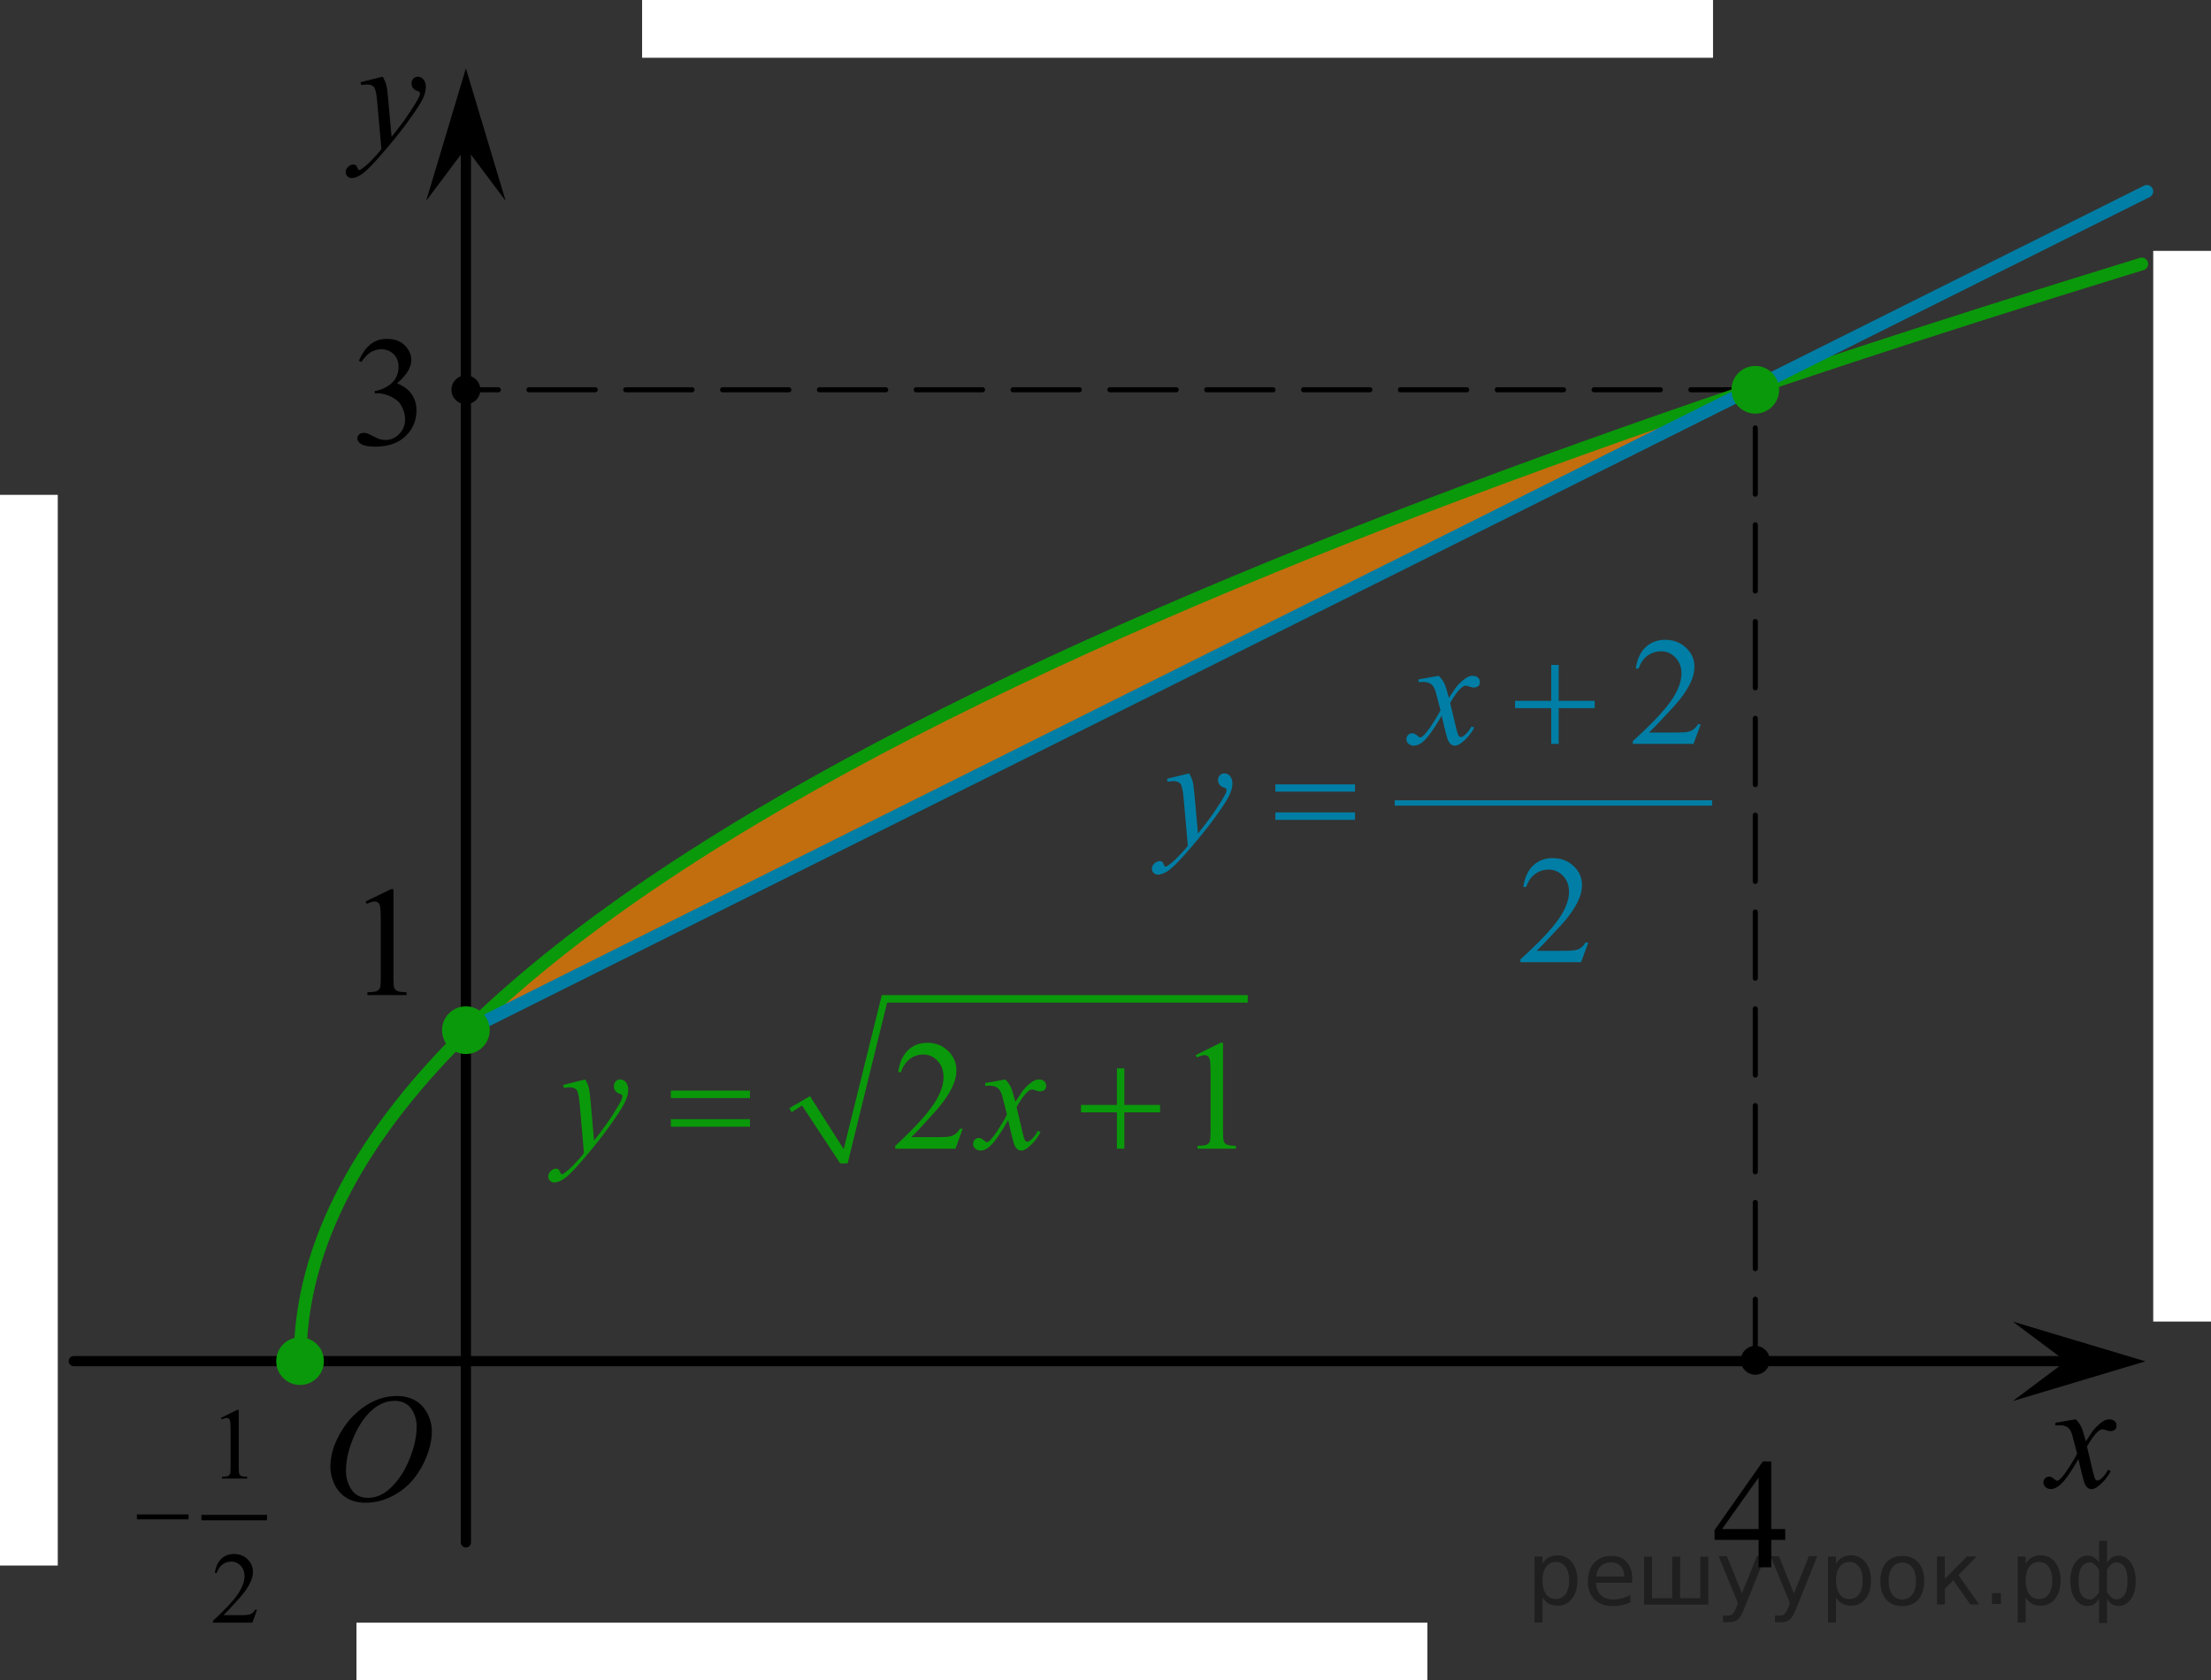
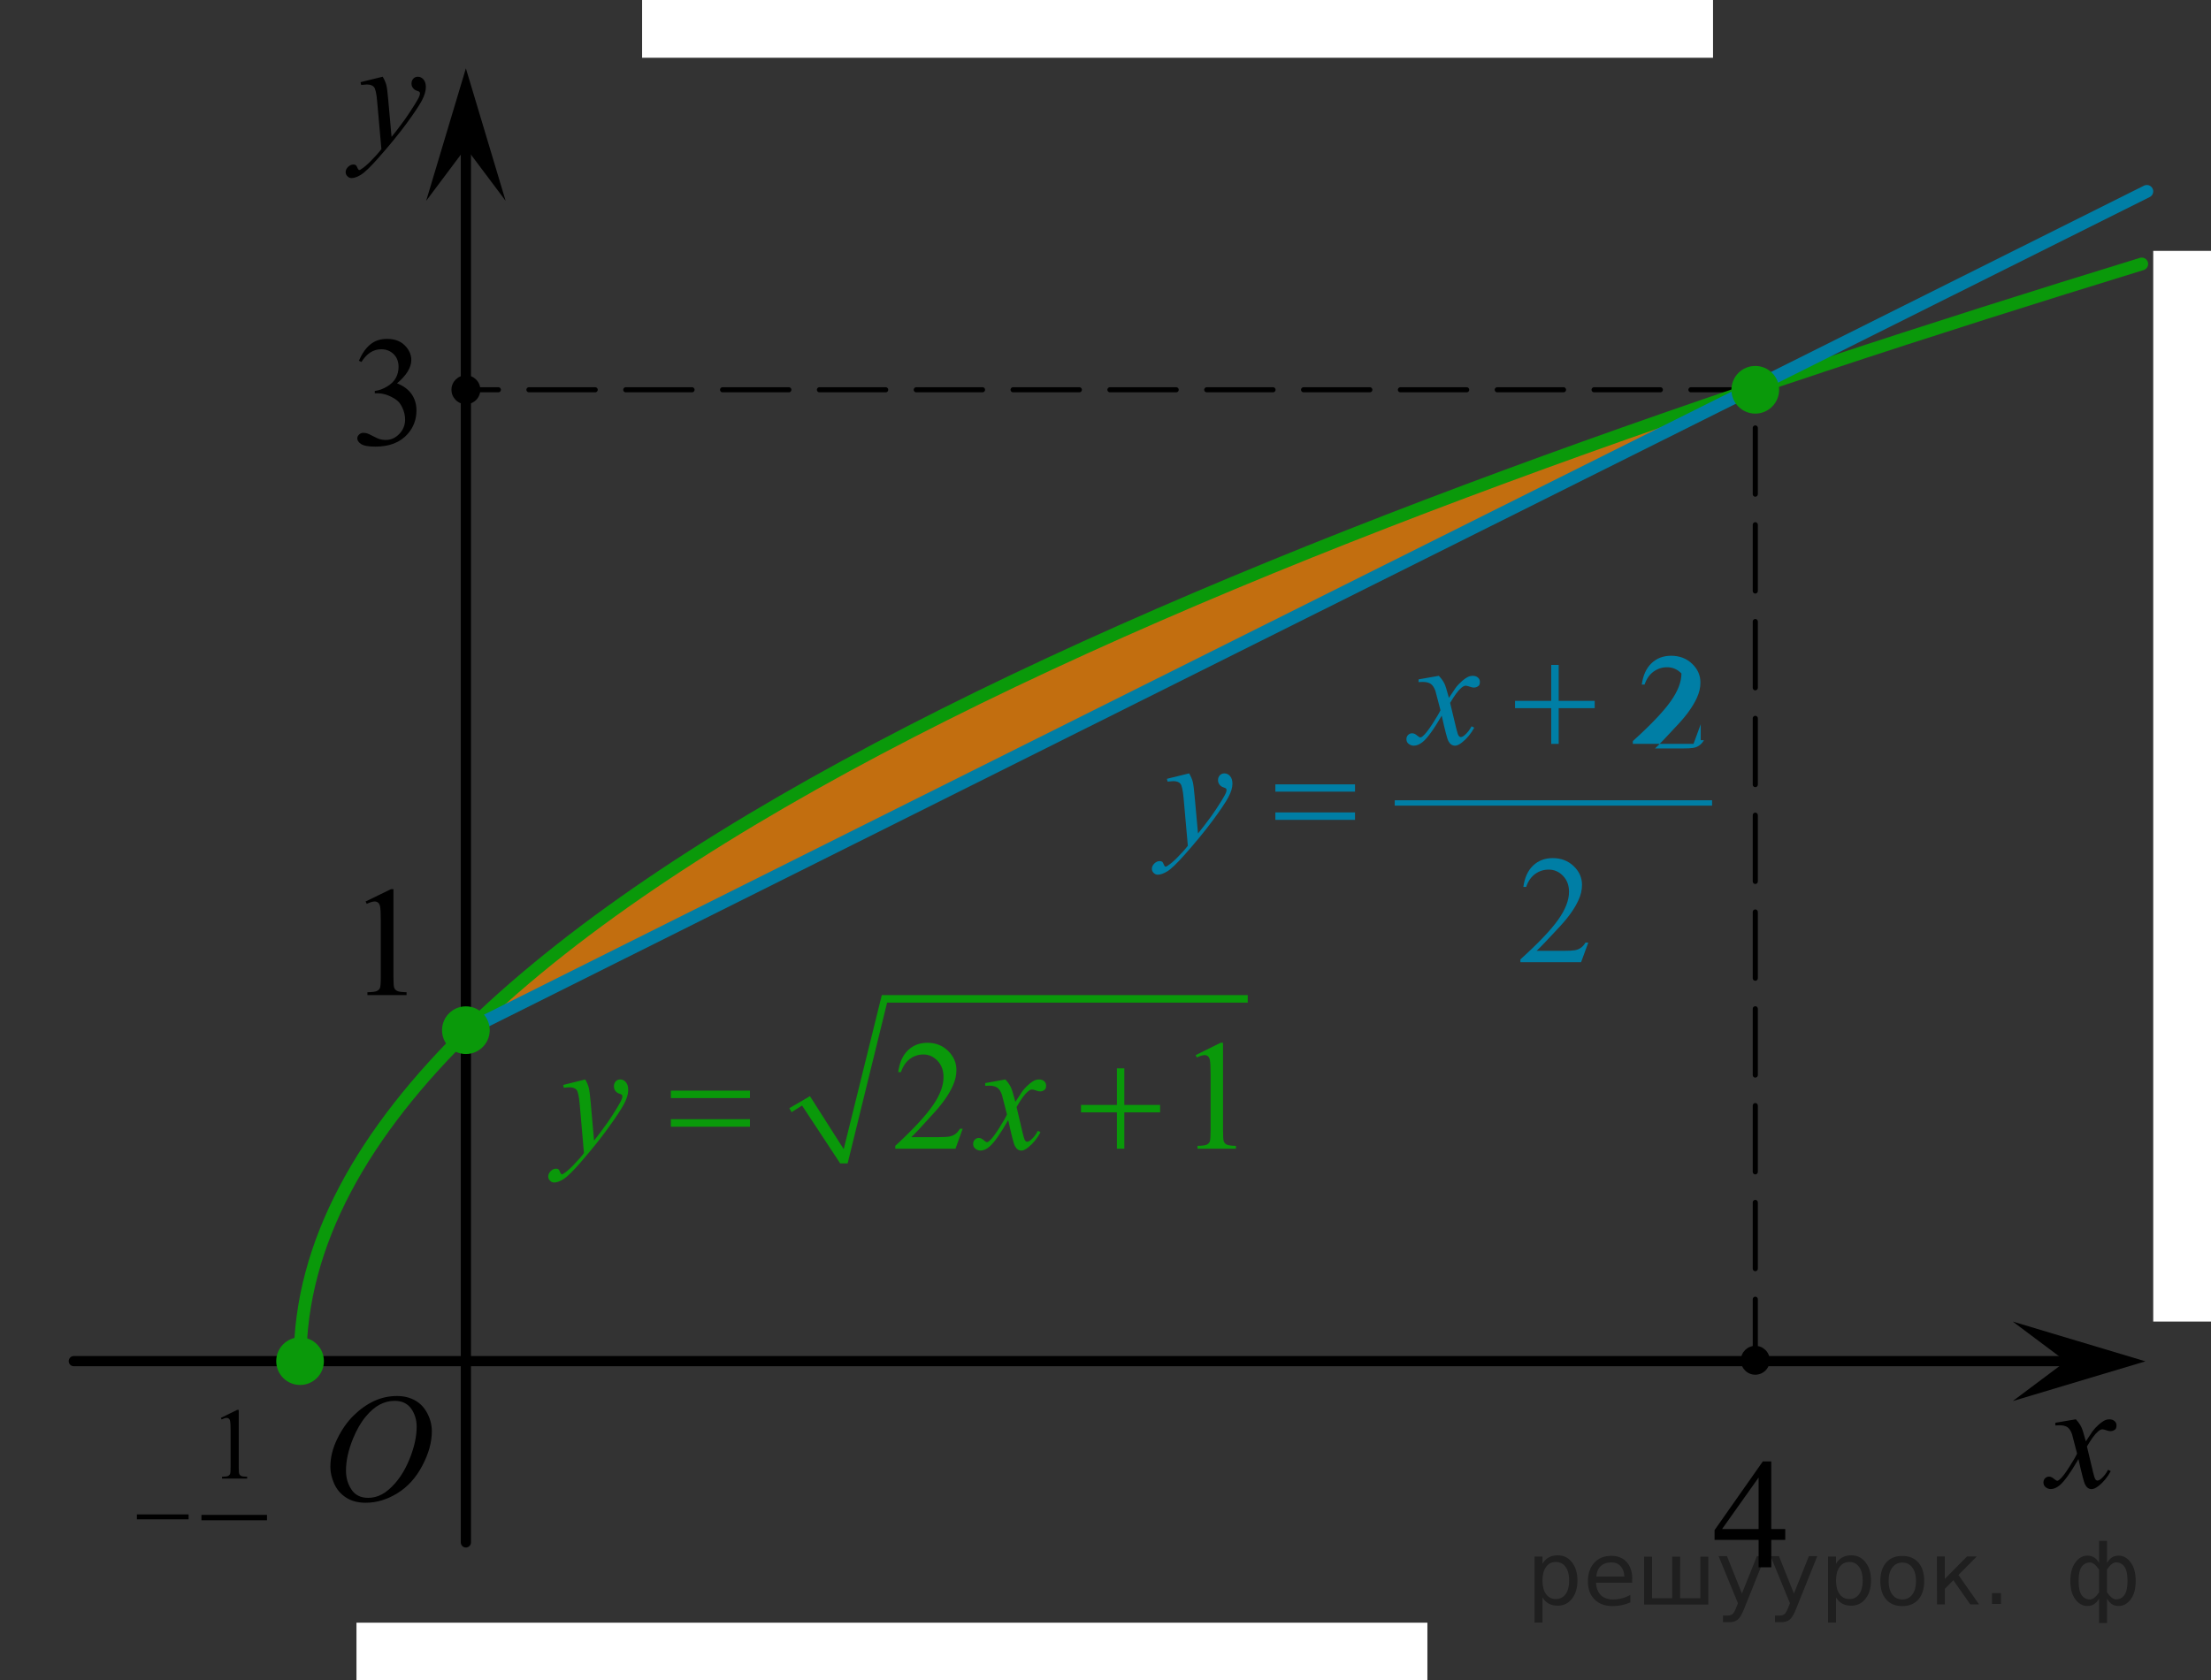
<svg xmlns="http://www.w3.org/2000/svg" xmlns:xlink="http://www.w3.org/1999/xlink" version="1.1" id="Слой_1" x="0px" y="0px" width="216.916px" height="164.898px" viewBox="-5.928 -22.733 216.916 164.898" enable-background="new -5.928 -22.733 216.916 164.898" xml:space="preserve">
  <rect x="-5.928" y="-22.733" width="216.916" height="164.898" fill="#333333" stroke="none" />
  <rect x="205.32" y="1.885" fill="#FFFFFF" width="5.668" height="105.065" />
  <rect x="57.067" y="-22.733" fill="#FFFFFF" width="105.066" height="5.668" />
  <path opacity="0.7" fill="#FF8800" enable-background="new    " d="M40.217,78.359l126.559-63.213l-0.108,0.055  C116.094,32.297,65.397,53.5,40.377,78.279" />
  <line fill="none" stroke="#000000" stroke-width="0.5" stroke-linecap="round" stroke-linejoin="round" stroke-miterlimit="10" stroke-dasharray="6.5,3" x1="166.464" y1="15.514" x2="39.78" y2="15.514" />
  <line fill="none" stroke="#000000" stroke-linecap="round" stroke-linejoin="round" stroke-miterlimit="8" x1="39.779" y1="128.621" x2="39.779" y2="-11.83" />
  <polygon points="39.779,-8.224 35.881,-3.021 39.779,-16.027 43.68,-3.021 " />
  <line fill="none" stroke="#000000" stroke-linecap="round" stroke-linejoin="round" stroke-miterlimit="8" x1="1.313" y1="110.833" x2="198.736" y2="110.833" />
  <polygon points="196.746,110.853 191.54,106.951 204.552,110.853 191.54,114.751 " />
  <g>
    <g>
      <g>
        <g>
          <g>
            <g>
              <g>
                <g>
                  <g>
                    <g>
                      <g>
                        <g>
                          <defs>
                            <rect id="SVGID_1_" x="25.27" y="-18.152" width="13.801" height="16.487" />
                          </defs>
                          <clipPath id="SVGID_2_">
                            <use xlink:href="#SVGID_1_" overflow="visible" />
                          </clipPath>
                          <g clip-path="url(#SVGID_2_)">
                            <path d="M31.619-15.206c0.169,0.285,0.281,0.558,0.354,0.806c0.063,0.248,0.127,0.731,0.188,1.465l0.326,3.632               c0.297-0.354,0.729-0.916,1.289-1.685c0.271-0.373,0.604-0.886,1.008-1.526c0.242-0.396,0.396-0.668,0.445-0.826               c0.026-0.078,0.045-0.16,0.045-0.244c0-0.055-0.021-0.1-0.056-0.133c-0.033-0.035-0.125-0.074-0.271-0.121               c-0.146-0.047-0.271-0.135-0.359-0.26c-0.1-0.125-0.145-0.271-0.145-0.433c0-0.201,0.063-0.363,0.178-0.485               c0.119-0.123,0.27-0.188,0.445-0.188c0.217,0,0.397,0.093,0.557,0.271c0.152,0.182,0.229,0.428,0.229,0.741               c0,0.39-0.135,0.834-0.396,1.334c-0.271,0.5-0.781,1.267-1.541,2.3c-0.763,1.032-1.688,2.159-2.771,3.379               C30.4-6.336,29.845-5.807,29.49-5.588c-0.359,0.221-0.67,0.33-0.931,0.33c-0.149,0-0.286-0.06-0.399-0.176               c-0.115-0.115-0.178-0.25-0.178-0.4c0-0.189,0.079-0.363,0.237-0.521C28.38-6.51,28.556-6.59,28.74-6.59               c0.103,0,0.185,0.021,0.244,0.066c0.039,0.021,0.082,0.096,0.129,0.209c0.047,0.115,0.092,0.189,0.131,0.23               c0.021,0.023,0.06,0.037,0.093,0.037c0.026,0,0.08-0.021,0.151-0.074c0.271-0.168,0.588-0.434,0.949-0.797               C30.912-7.397,31.26-7.795,31.49-8.1l-0.416-4.683c-0.063-0.771-0.172-1.242-0.313-1.408               c-0.143-0.168-0.371-0.252-0.695-0.252c-0.104,0-0.289,0.017-0.559,0.045l-0.064-0.272L31.619-15.206z" />
                          </g>
                        </g>
                      </g>
                    </g>
                  </g>
                </g>
              </g>
            </g>
          </g>
        </g>
      </g>
    </g>
  </g>
  <g>
    <g>
      <g>
        <g>
          <g>
            <g>
              <g>
                <g>
                  <g>
                    <g>
                      <g>
                        <g>
                          <g>
                            <defs>
                              <rect id="SVGID_3_" x="191.88" y="113.613" width="12.356" height="13.729" />
                            </defs>
                            <clipPath id="SVGID_4_">
                              <use xlink:href="#SVGID_3_" overflow="visible" />
                            </clipPath>
                            <g clip-path="url(#SVGID_4_)">
                              <path d="M197.726,116.541c0.24,0.26,0.423,0.516,0.546,0.771c0.09,0.178,0.231,0.643,0.438,1.395l0.646-0.975                c0.172-0.234,0.381-0.461,0.627-0.678c0.246-0.215,0.461-0.355,0.647-0.438c0.112-0.049,0.248-0.072,0.392-0.072                c0.211,0,0.381,0.063,0.506,0.172c0.127,0.109,0.188,0.252,0.188,0.41c0,0.188-0.035,0.313-0.108,0.391                c-0.138,0.121-0.295,0.186-0.474,0.186c-0.104,0-0.219-0.02-0.332-0.063c-0.229-0.078-0.392-0.117-0.465-0.117                c-0.117,0-0.265,0.063-0.425,0.207c-0.311,0.256-0.67,0.75-1.094,1.479l0.604,2.537                c0.094,0.391,0.172,0.619,0.229,0.695c0.063,0.076,0.127,0.111,0.188,0.111c0.104,0,0.229-0.061,0.362-0.172                c0.271-0.229,0.5-0.52,0.688-0.887l0.265,0.133c-0.313,0.58-0.701,1.064-1.188,1.445                c-0.271,0.215-0.498,0.322-0.688,0.322c-0.271,0-0.491-0.152-0.649-0.467c-0.104-0.188-0.317-1.02-0.646-2.479                c-0.771,1.332-1.383,2.188-1.847,2.574c-0.301,0.244-0.592,0.367-0.868,0.367c-0.193,0-0.378-0.07-0.539-0.217                c-0.115-0.104-0.179-0.256-0.179-0.438c0-0.162,0.056-0.299,0.16-0.406c0.104-0.104,0.239-0.162,0.396-0.162                c0.157,0,0.325,0.08,0.502,0.236c0.129,0.111,0.229,0.17,0.295,0.17s0.145-0.041,0.229-0.117                c0.229-0.188,0.545-0.592,0.938-1.211c0.396-0.619,0.656-1.063,0.779-1.342c-0.305-1.195-0.471-1.826-0.494-1.896                c-0.106-0.316-0.26-0.549-0.438-0.682c-0.189-0.135-0.449-0.197-0.805-0.197c-0.113,0-0.244,0.01-0.396,0.02v-0.266                L197.726,116.541z" />
                            </g>
                          </g>
                        </g>
                      </g>
                    </g>
                  </g>
                </g>
              </g>
            </g>
          </g>
        </g>
      </g>
    </g>
  </g>
  <g>
    <g>
      <g>
        <g>
          <g>
            <g>
              <g>
                <g>
                  <g>
                    <g>
                      <g>
                        <g>
                          <g>
                            <defs>
                              <rect id="SVGID_5_" x="23.512" y="110.75" width="16.506" height="17.871" />
                            </defs>
                            <clipPath id="SVGID_6_">
                              <use xlink:href="#SVGID_5_" overflow="visible" />
                            </clipPath>
                            <g clip-path="url(#SVGID_6_)">
                              <path d="M33.031,114.255c0.664,0,1.252,0.146,1.771,0.438c0.512,0.285,0.908,0.713,1.199,1.271                c0.291,0.564,0.438,1.148,0.438,1.754c0,1.072-0.313,2.199-0.936,3.377c-0.623,1.188-1.438,2.08-2.441,2.699                c-1.004,0.621-2.043,0.936-3.115,0.936c-0.77,0-1.42-0.176-1.938-0.518c-0.521-0.342-0.902-0.795-1.152-1.354                c-0.248-0.564-0.373-1.105-0.373-1.639c0-0.936,0.23-1.854,0.681-2.77c0.446-0.914,0.985-1.68,1.61-2.289                c0.625-0.613,1.293-1.084,2.002-1.414C31.48,114.419,32.232,114.255,33.031,114.255z M32.781,114.73                c-0.487,0-0.977,0.119-1.438,0.359c-0.474,0.244-0.938,0.646-1.396,1.195c-0.465,0.555-0.881,1.277-1.25,2.176                c-0.449,1.105-0.681,2.146-0.681,3.123c0,0.699,0.181,1.318,0.539,1.855c0.354,0.539,0.906,0.811,1.647,0.811                c0.445,0,0.896-0.109,1.316-0.332c0.434-0.223,0.883-0.604,1.35-1.139c0.586-0.676,1.08-1.533,1.479-2.58                c0.396-1.045,0.603-2.021,0.603-2.93c0-0.676-0.183-1.268-0.539-1.773C34.047,114.986,33.506,114.73,32.781,114.73z" />
                            </g>
                          </g>
                        </g>
                      </g>
                    </g>
                  </g>
                </g>
              </g>
            </g>
          </g>
        </g>
      </g>
    </g>
  </g>
  <path fill="none" stroke="#0A990A" stroke-width="1.25" stroke-linecap="round" stroke-linejoin="round" stroke-miterlimit="10" d="  M204.194,3.17C122.993,28.104,23.512,64.773,23.512,110.75" />
  <line fill="none" stroke="#007EA5" stroke-width="1.25" stroke-linecap="round" stroke-linejoin="round" stroke-miterlimit="10" x1="39.901" y1="78.358" x2="204.695" y2="-3.955" />
  <line fill="none" stroke="#000000" stroke-width="0.5" stroke-linecap="round" stroke-linejoin="round" stroke-miterlimit="10" stroke-dasharray="6.5,3" x1="166.279" y1="111.259" x2="166.279" y2="15.515" />
  <circle cx="166.28" cy="110.749" r="1.417" />
  <circle fill="#0A990A" cx="39.778" cy="78.358" r="2.339" />
  <g>
    <g>
      <path d="M169.217,127.31v1.066h-1.37v2.689h-1.242v-2.689h-4.321v-0.961l4.735-6.742h0.828v6.637H169.217z M166.604,127.31v-5.053    l-3.584,5.053H166.604z" />
    </g>
  </g>
  <circle fill="#0A990A" cx="166.278" cy="15.515" r="2.339" />
  <circle cx="39.78" cy="15.514" r="1.417" />
  <g>
    <g>
      <path d="M29.283,12.668c0.291-0.686,0.658-1.216,1.103-1.589c0.444-0.372,0.998-0.559,1.66-0.559c0.818,0,1.445,0.265,1.883,0.796    c0.331,0.396,0.496,0.818,0.496,1.269c0,0.741-0.467,1.507-1.4,2.298c0.628,0.245,1.103,0.596,1.424,1.052    c0.32,0.455,0.481,0.991,0.481,1.606c0,0.882-0.281,1.645-0.844,2.291c-0.732,0.841-1.794,1.262-3.185,1.262    c-0.688,0-1.155-0.086-1.403-0.256c-0.249-0.17-0.373-0.353-0.373-0.548c0-0.146,0.059-0.273,0.177-0.383    c0.118-0.11,0.26-0.166,0.426-0.166c0.125,0,0.253,0.021,0.384,0.061c0.085,0.025,0.278,0.116,0.579,0.274    c0.302,0.157,0.51,0.251,0.625,0.281c0.186,0.055,0.385,0.083,0.595,0.083c0.513,0,0.958-0.198,1.337-0.594    s0.568-0.863,0.568-1.404c0-0.396-0.088-0.781-0.264-1.156c-0.131-0.28-0.273-0.493-0.429-0.639    c-0.216-0.2-0.513-0.382-0.889-0.544c-0.377-0.163-0.761-0.244-1.152-0.244h-0.24v-0.226c0.396-0.05,0.794-0.192,1.193-0.428    c0.398-0.235,0.688-0.519,0.869-0.849s0.271-0.693,0.271-1.089c0-0.516-0.162-0.933-0.486-1.25    c-0.323-0.318-0.727-0.478-1.208-0.478c-0.778,0-1.428,0.416-1.95,1.247L29.283,12.668z" />
    </g>
  </g>
  <g>
    <g>
      <path d="M29.939,65.73l2.484-1.209h0.249v8.598c0,0.57,0.023,0.926,0.071,1.066s0.146,0.248,0.298,0.322    c0.15,0.076,0.456,0.117,0.918,0.127v0.279h-3.84v-0.279c0.482-0.01,0.793-0.051,0.934-0.123s0.238-0.17,0.294-0.293    c0.055-0.123,0.083-0.488,0.083-1.1v-5.498c0-0.74-0.025-1.215-0.075-1.426c-0.035-0.16-0.1-0.277-0.192-0.354    c-0.093-0.074-0.204-0.111-0.335-0.111c-0.186,0-0.444,0.076-0.775,0.232L29.939,65.73z" />
    </g>
  </g>
  <g>
    <line fill="#007EA5" x1="130.906" y1="56.059" x2="162.043" y2="56.059" />
    <g>
-       <path fill="#007EA5" d="M160.926,48.337l-0.707,1.926h-5.955V49.99c1.752-1.584,2.986-2.878,3.699-3.882    c0.715-1.003,1.072-1.921,1.072-2.752c0-0.635-0.195-1.156-0.588-1.564c-0.393-0.409-0.861-0.613-1.406-0.613    c-0.496,0-0.941,0.145-1.336,0.432c-0.395,0.288-0.686,0.71-0.875,1.266h-0.275c0.125-0.91,0.443-1.608,0.957-2.096    s1.154-0.73,1.924-0.73c0.818,0,1.502,0.261,2.051,0.782s0.822,1.137,0.822,1.845c0,0.507-0.119,1.014-0.357,1.521    c-0.367,0.797-0.963,1.641-1.787,2.531c-1.234,1.338-2.006,2.145-2.314,2.42h2.635c0.537,0,0.912-0.02,1.129-0.059    c0.215-0.039,0.41-0.119,0.584-0.24s0.324-0.291,0.453-0.512H160.926z" />
+       <path fill="#007EA5" d="M160.926,48.337l-0.707,1.926h-5.955V49.99c1.752-1.584,2.986-2.878,3.699-3.882    c0.715-1.003,1.072-1.921,1.072-2.752c-0.393-0.409-0.861-0.613-1.406-0.613    c-0.496,0-0.941,0.145-1.336,0.432c-0.395,0.288-0.686,0.71-0.875,1.266h-0.275c0.125-0.91,0.443-1.608,0.957-2.096    s1.154-0.73,1.924-0.73c0.818,0,1.502,0.261,2.051,0.782s0.822,1.137,0.822,1.845c0,0.507-0.119,1.014-0.357,1.521    c-0.367,0.797-0.963,1.641-1.787,2.531c-1.234,1.338-2.006,2.145-2.314,2.42h2.635c0.537,0,0.912-0.02,1.129-0.059    c0.215-0.039,0.41-0.119,0.584-0.24s0.324-0.291,0.453-0.512H160.926z" />
    </g>
    <g>
      <path fill="#007EA5" d="M149.896,69.759l-0.707,1.926h-5.955v-0.273c1.752-1.584,2.986-2.879,3.699-3.883    c0.715-1.002,1.072-1.92,1.072-2.752c0-0.635-0.195-1.156-0.588-1.564s-0.861-0.613-1.406-0.613c-0.496,0-0.941,0.145-1.336,0.432    c-0.395,0.289-0.686,0.711-0.875,1.266h-0.275c0.125-0.91,0.443-1.607,0.957-2.096c0.514-0.486,1.154-0.73,1.924-0.73    c0.818,0,1.502,0.262,2.051,0.783s0.822,1.137,0.822,1.844c0,0.508-0.119,1.014-0.357,1.521c-0.367,0.797-0.963,1.641-1.787,2.531    c-1.234,1.338-2.006,2.145-2.314,2.42h2.635c0.537,0,0.912-0.02,1.129-0.059c0.215-0.039,0.41-0.119,0.584-0.24    s0.324-0.291,0.453-0.512H149.896z" />
    </g>
    <g>
      <path fill="#007EA5" d="M135.232,43.584c0.244,0.256,0.428,0.512,0.551,0.768c0.09,0.177,0.236,0.642,0.439,1.395l0.654-0.974    c0.174-0.236,0.385-0.462,0.633-0.676s0.467-0.36,0.656-0.439c0.119-0.049,0.25-0.073,0.395-0.073c0.213,0,0.383,0.057,0.51,0.17    c0.125,0.113,0.189,0.251,0.189,0.413c0,0.187-0.037,0.314-0.111,0.384c-0.139,0.123-0.299,0.185-0.477,0.185    c-0.105,0-0.217-0.022-0.336-0.066c-0.232-0.079-0.389-0.118-0.469-0.118c-0.119,0-0.26,0.068-0.424,0.206    c-0.309,0.256-0.676,0.751-1.102,1.483l0.609,2.539c0.096,0.389,0.174,0.621,0.238,0.697s0.129,0.115,0.195,0.115    c0.104,0,0.225-0.057,0.363-0.17c0.273-0.227,0.506-0.521,0.699-0.885l0.262,0.133c-0.313,0.58-0.709,1.063-1.191,1.445    c-0.273,0.217-0.504,0.324-0.691,0.324c-0.279,0-0.5-0.154-0.662-0.465c-0.105-0.191-0.32-1.018-0.648-2.479    c-0.773,1.333-1.395,2.192-1.861,2.577c-0.303,0.244-0.596,0.367-0.877,0.367c-0.199,0-0.381-0.07-0.545-0.213    c-0.119-0.109-0.178-0.254-0.178-0.436c0-0.162,0.055-0.297,0.164-0.406c0.109-0.107,0.242-0.162,0.4-0.162    c0.16,0,0.328,0.078,0.508,0.236c0.129,0.113,0.227,0.17,0.297,0.17c0.061,0,0.137-0.039,0.23-0.119    c0.234-0.186,0.551-0.59,0.953-1.209c0.402-0.621,0.664-1.068,0.789-1.344c-0.309-1.195-0.475-1.827-0.498-1.896    c-0.115-0.319-0.264-0.546-0.447-0.679s-0.453-0.199-0.811-0.199c-0.115,0-0.246,0.005-0.395,0.015v-0.266L135.232,43.584z" />
    </g>
    <g>
      <path fill="#007EA5" d="M110.734,53.158c0.168,0.285,0.285,0.553,0.35,0.801s0.129,0.736,0.193,1.465l0.328,3.631    c0.297-0.354,0.729-0.914,1.295-1.682c0.273-0.375,0.609-0.883,1.012-1.527c0.244-0.395,0.393-0.67,0.447-0.828    c0.029-0.078,0.045-0.158,0.045-0.242c0-0.055-0.018-0.1-0.053-0.133c-0.035-0.035-0.125-0.076-0.271-0.123    s-0.268-0.133-0.365-0.258c-0.096-0.125-0.145-0.27-0.145-0.432c0-0.201,0.059-0.363,0.178-0.486s0.27-0.186,0.447-0.186    c0.219,0,0.404,0.09,0.559,0.27s0.23,0.428,0.23,0.742c0,0.389-0.135,0.832-0.402,1.332s-0.783,1.266-1.547,2.299    c-0.766,1.033-1.691,2.16-2.777,3.379c-0.75,0.842-1.305,1.373-1.668,1.592c-0.361,0.219-0.672,0.328-0.93,0.328    c-0.154,0-0.289-0.059-0.406-0.174c-0.115-0.115-0.174-0.25-0.174-0.402c0-0.191,0.08-0.367,0.242-0.523    c0.16-0.158,0.336-0.236,0.523-0.236c0.1,0,0.182,0.021,0.246,0.066c0.039,0.025,0.084,0.094,0.131,0.211    c0.047,0.115,0.09,0.191,0.129,0.232c0.025,0.023,0.055,0.037,0.09,0.037c0.029,0,0.082-0.025,0.156-0.074    c0.273-0.168,0.592-0.434,0.953-0.797c0.477-0.482,0.828-0.877,1.057-1.182l-0.416-4.678c-0.07-0.773-0.174-1.242-0.313-1.41    s-0.373-0.252-0.701-0.252c-0.104,0-0.289,0.016-0.557,0.045l-0.068-0.273L110.734,53.158z" />
    </g>
    <g>
      <path fill="#007EA5" d="M146.26,42.514h0.73v3.527h3.535v0.716h-3.535v3.506h-0.73v-3.506h-3.551v-0.716h3.551V42.514z" />
    </g>
    <g>
      <path fill="#007EA5" d="M119.195,54.236h7.814v0.715h-7.814V54.236z M119.195,56.988h7.814v0.73h-7.814V56.988z" />
    </g>
  </g>
  <line fill="none" stroke="#007EA5" stroke-width="0.529" stroke-linejoin="round" stroke-miterlimit="10" x1="130.906" y1="56.06" x2="162.041" y2="56.06" />
  <g>
    <line fill="#0A990A" x1="71.6" y1="86.185" x2="73.146" y2="85.267" />
    <line fill="#0A990A" x1="73.146" y1="85.267" x2="76.846" y2="91.429" />
    <line fill="#0A990A" x1="76.846" y1="91.429" x2="80.842" y2="75.263" />
    <line fill="#0A990A" x1="80.842" y1="75.263" x2="116.484" y2="75.263" />
    <polygon fill-rule="evenodd" clip-rule="evenodd" fill="#0A990A" points="71.514,86.011 73.535,84.832 76.846,90.031    80.584,74.914 116.484,74.914 116.484,75.656 81.102,75.656 77.232,91.429 76.5,91.429 72.76,85.75 71.73,86.404  " />
    <g>
      <path fill="#0A990A" d="M88.517,88.029l-0.702,1.959h-5.911V89.71c1.739-1.611,2.963-2.928,3.673-3.949    c0.709-1.021,1.063-1.955,1.063-2.801c0-0.646-0.194-1.178-0.584-1.594c-0.389-0.414-0.854-0.623-1.396-0.623    c-0.492,0-0.935,0.146-1.326,0.439s-0.681,0.723-0.868,1.289h-0.273c0.123-0.928,0.439-1.639,0.949-2.133    c0.51-0.496,1.146-0.744,1.91-0.744c0.813,0,1.492,0.266,2.036,0.797c0.544,0.529,0.816,1.156,0.816,1.877    c0,0.516-0.118,1.031-0.354,1.547c-0.364,0.811-0.956,1.67-1.773,2.576c-1.227,1.361-1.993,2.182-2.298,2.463h2.615    c0.532,0,0.905-0.021,1.12-0.061c0.214-0.041,0.407-0.121,0.58-0.244c0.172-0.123,0.322-0.297,0.45-0.521H88.517z" />
      <path fill="#0A990A" d="M111.379,80.804l2.438-1.209h0.244v8.598c0,0.572,0.023,0.928,0.07,1.066    c0.047,0.141,0.144,0.248,0.292,0.324c0.147,0.074,0.447,0.117,0.901,0.127v0.277h-3.769V89.71    c0.473-0.01,0.778-0.051,0.916-0.123c0.138-0.074,0.233-0.172,0.288-0.293c0.054-0.123,0.081-0.49,0.081-1.102v-5.496    c0-0.74-0.024-1.217-0.073-1.428c-0.035-0.16-0.098-0.277-0.188-0.352c-0.092-0.076-0.201-0.113-0.329-0.113    c-0.183,0-0.437,0.078-0.761,0.232L111.379,80.804z" />
    </g>
    <g>
      <path fill="#0A990A" d="M51.488,83.193c0.168,0.289,0.283,0.561,0.348,0.814c0.063,0.252,0.128,0.75,0.192,1.49l0.325,3.695    c0.295-0.361,0.724-0.932,1.285-1.713c0.271-0.381,0.606-0.898,1.005-1.555c0.241-0.4,0.39-0.68,0.443-0.84    c0.03-0.08,0.045-0.164,0.045-0.248c0-0.055-0.018-0.102-0.052-0.135c-0.035-0.035-0.125-0.078-0.27-0.125    c-0.146-0.047-0.267-0.135-0.362-0.262c-0.097-0.129-0.145-0.275-0.145-0.439c0-0.205,0.06-0.371,0.178-0.496    s0.266-0.188,0.443-0.188c0.217,0,0.401,0.092,0.554,0.273c0.153,0.184,0.229,0.434,0.229,0.754c0,0.396-0.133,0.848-0.399,1.355    c-0.266,0.51-0.778,1.289-1.537,2.34c-0.758,1.051-1.677,2.197-2.756,3.439c-0.744,0.855-1.296,1.395-1.655,1.619    c-0.359,0.223-0.667,0.334-0.924,0.334c-0.152,0-0.287-0.061-0.402-0.178c-0.116-0.117-0.174-0.254-0.174-0.408    c0-0.195,0.08-0.373,0.24-0.533s0.334-0.24,0.521-0.24c0.099,0,0.181,0.021,0.244,0.066c0.04,0.025,0.083,0.098,0.13,0.215    s0.09,0.195,0.129,0.236c0.024,0.025,0.054,0.037,0.089,0.037c0.029,0,0.081-0.025,0.155-0.074    c0.271-0.17,0.586-0.441,0.945-0.811c0.473-0.492,0.823-0.893,1.05-1.203l-0.414-4.76c-0.069-0.787-0.173-1.264-0.311-1.436    c-0.138-0.17-0.369-0.254-0.694-0.254c-0.104,0-0.288,0.014-0.555,0.045l-0.066-0.277L51.488,83.193z" />
      <path fill="#0A990A" d="M92.705,83.193c0.241,0.26,0.424,0.52,0.547,0.781c0.089,0.18,0.234,0.652,0.437,1.418l0.649-0.99    c0.173-0.24,0.382-0.471,0.629-0.688c0.246-0.219,0.463-0.367,0.65-0.447c0.118-0.049,0.248-0.074,0.392-0.074    c0.211,0,0.38,0.057,0.506,0.172c0.125,0.115,0.188,0.256,0.188,0.42c0,0.191-0.037,0.322-0.111,0.391    c-0.138,0.125-0.295,0.188-0.473,0.188c-0.104,0-0.214-0.021-0.332-0.066c-0.232-0.08-0.388-0.121-0.466-0.121    c-0.118,0-0.259,0.07-0.421,0.211c-0.306,0.26-0.671,0.764-1.094,1.51l0.605,2.582c0.094,0.396,0.173,0.633,0.236,0.711    c0.064,0.078,0.128,0.115,0.192,0.115c0.104,0,0.224-0.057,0.362-0.172c0.271-0.23,0.502-0.531,0.694-0.9l0.259,0.135    c-0.311,0.59-0.705,1.08-1.183,1.471c-0.271,0.221-0.5,0.332-0.688,0.332c-0.275,0-0.494-0.158-0.657-0.475    c-0.104-0.195-0.317-1.035-0.643-2.523c-0.769,1.357-1.385,2.23-1.848,2.621c-0.301,0.25-0.591,0.377-0.872,0.377    c-0.197,0-0.377-0.074-0.539-0.219c-0.118-0.109-0.178-0.258-0.178-0.443c0-0.164,0.055-0.303,0.163-0.412    c0.108-0.111,0.241-0.166,0.398-0.166c0.158,0,0.325,0.08,0.503,0.24c0.128,0.115,0.227,0.174,0.295,0.174    c0.06,0,0.136-0.041,0.229-0.121c0.231-0.189,0.547-0.602,0.946-1.23c0.398-0.631,0.66-1.088,0.783-1.367    c-0.306-1.217-0.471-1.859-0.495-1.93c-0.113-0.326-0.262-0.557-0.443-0.691c-0.183-0.135-0.451-0.203-0.806-0.203    c-0.113,0-0.244,0.006-0.392,0.016v-0.271L92.705,83.193z" />
    </g>
    <g>
      <path fill="#0A990A" d="M59.89,84.289h7.759v0.729H59.89V84.289z M59.89,87.089h7.759v0.744H59.89V87.089z" />
      <path fill="#0A990A" d="M103.651,82.103h0.725v3.59h3.51v0.729h-3.51v3.566h-0.725v-3.566h-3.524v-0.729h3.524V82.103z" />
    </g>
  </g>
-   <rect x="-5.928" y="25.826" fill="#FFFFFF" width="5.668" height="105.065" />
  <rect x="29.045" y="136.498" fill="#FFFFFF" width="105.066" height="5.668" />
  <circle fill="#0A990A" cx="23.511" cy="110.833" r="2.339" />
  <g>
    <line fill="none" stroke="#000000" stroke-width="0.529" stroke-linecap="square" stroke-miterlimit="10" x1="14.098" y1="126.185" x2="20.001" y2="126.185" />
    <g>
      <path d="M15.741,116.403l1.594-0.784h0.159v5.577c0,0.37,0.015,0.601,0.046,0.691s0.094,0.161,0.191,0.21s0.293,0.076,0.589,0.082    v0.181h-2.464v-0.181c0.309-0.006,0.509-0.033,0.599-0.08c0.09-0.047,0.153-0.11,0.188-0.189c0.035-0.08,0.053-0.317,0.053-0.714    v-3.565c0-0.48-0.017-0.789-0.048-0.926c-0.023-0.104-0.064-0.18-0.124-0.229s-0.131-0.073-0.215-0.073    c-0.119,0-0.285,0.051-0.498,0.151L15.741,116.403z" />
    </g>
    <g>
-       <path d="M19.289,135.226l-0.459,1.271h-3.865v-0.181c1.137-1.045,1.938-1.899,2.401-2.562c0.463-0.662,0.695-1.268,0.695-1.816    c0-0.419-0.127-0.764-0.381-1.033s-0.559-0.404-0.913-0.404c-0.322,0-0.611,0.095-0.867,0.285    c-0.256,0.19-0.445,0.469-0.568,0.835h-0.179c0.081-0.601,0.288-1.062,0.621-1.383c0.333-0.321,0.75-0.482,1.249-0.482    c0.531,0,0.975,0.172,1.331,0.517c0.356,0.344,0.534,0.75,0.534,1.218c0,0.334-0.077,0.669-0.232,1.003    c-0.238,0.526-0.625,1.083-1.159,1.671c-0.802,0.883-1.303,1.416-1.502,1.598h1.71c0.348,0,0.592-0.013,0.732-0.039    s0.267-0.079,0.379-0.158c0.113-0.08,0.211-0.192,0.294-0.339H19.289z" />
-     </g>
+       </g>
    <g>
      <path d="M7.502,125.874h5.073v0.482H7.502V125.874z" />
    </g>
  </g>
  <g style="stroke:none;fill:#000;fill-opacity:0.40">
    <path d="m 145.4,134.0 v 2.49 h -0.78 v -6.48 h 0.78 v 0.71 q 0.24,-0.42 0.61,-0.62 0.37,-0.21 0.89,-0.21 0.86,0 1.39,0.68 0.54,0.68 0.54,1.79 0,1.11 -0.54,1.79 -0.53,0.68 -1.39,0.68 -0.52,0 -0.89,-0.20 -0.37,-0.21 -0.61,-0.62 z m 2.62,-1.64 q 0,-0.85 -0.35,-1.33 -0.35,-0.49 -0.96,-0.49 -0.61,0 -0.96,0.49 -0.35,0.48 -0.35,1.33 0,0.85 0.35,1.34 0.35,0.48 0.96,0.48 0.61,0 0.96,-0.48 0.35,-0.49 0.35,-1.34 z" />
    <path d="m 154.2,132.2 v 0.38 h -3.55 q 0.05,0.80 0.48,1.22 0.43,0.42 1.20,0.42 0.44,0 0.86,-0.11 0.42,-0.11 0.83,-0.33 v 0.73 q -0.42,0.18 -0.85,0.27 -0.44,0.09 -0.88,0.09 -1.12,0 -1.78,-0.65 -0.65,-0.65 -0.65,-1.77 0,-1.15 0.62,-1.83 0.62,-0.68 1.68,-0.68 0.95,0 1.50,0.61 0.55,0.61 0.55,1.66 z m -0.77,-0.23 q -0.01,-0.63 -0.36,-1.01 -0.34,-0.38 -0.91,-0.38 -0.65,0 -1.04,0.36 -0.39,0.36 -0.44,1.03 z" />
    <path d="m 158.9,134.1 h 1.99 v -4.08 h 0.78 v 4.70 h -6.30 v -4.70 h 0.78 v 4.08 h 1.98 v -4.08 h 0.78 z" />
    <path d="m 165.2,135.1 q -0.33,0.84 -0.64,1.09 -0.31,0.26 -0.83,0.26 h -0.62 v -0.65 h 0.45 q 0.32,0 0.49,-0.15 0.18,-0.15 0.39,-0.71 l 0.14,-0.35 -1.90,-4.62 h 0.82 l 1.47,3.67 1.47,-3.67 h 0.82 z" />
    <path d="m 170.3,135.1 q -0.33,0.84 -0.64,1.09 -0.31,0.26 -0.83,0.26 h -0.62 v -0.65 h 0.45 q 0.32,0 0.49,-0.15 0.18,-0.15 0.39,-0.71 l 0.14,-0.35 -1.90,-4.62 h 0.82 l 1.47,3.67 1.47,-3.67 h 0.82 z" />
    <path d="m 174.2,134.0 v 2.49 h -0.78 v -6.48 h 0.78 v 0.71 q 0.24,-0.42 0.61,-0.62 0.37,-0.21 0.89,-0.21 0.86,0 1.39,0.68 0.54,0.68 0.54,1.79 0,1.11 -0.54,1.79 -0.53,0.68 -1.39,0.68 -0.52,0 -0.89,-0.20 -0.37,-0.21 -0.61,-0.62 z m 2.62,-1.64 q 0,-0.85 -0.35,-1.33 -0.35,-0.49 -0.96,-0.49 -0.61,0 -0.96,0.49 -0.35,0.48 -0.35,1.33 0,0.85 0.35,1.34 0.35,0.48 0.96,0.48 0.61,0 0.96,-0.48 0.35,-0.49 0.35,-1.34 z" />
    <path d="m 180.7,130.6 q -0.62,0 -0.98,0.49 -0.36,0.48 -0.36,1.32 0,0.84 0.36,1.33 0.36,0.48 0.99,0.48 0.62,0 0.98,-0.49 0.36,-0.49 0.36,-1.32 0,-0.83 -0.36,-1.32 -0.36,-0.49 -0.98,-0.49 z m 0,-0.65 q 1.01,0 1.58,0.65 0.57,0.65 0.57,1.81 0,1.15 -0.57,1.81 -0.57,0.65 -1.58,0.65 -1.01,0 -1.58,-0.65 -0.57,-0.66 -0.57,-1.81 0,-1.16 0.57,-1.81 0.57,-0.65 1.58,-0.65 z" />
    <path d="m 184.1,130.0 h 0.77 v 2.21 l 2.18,-2.21 h 0.95 l -1.79,1.82 2.02,2.88 h -0.86 l -1.66,-2.37 -0.83,0.84 v 1.53 h -0.77 z" />
    <path d="m 189.5,133.6 h 0.88 v 1.06 h -0.88 z" />
-     <path d="m 192.8,134.0 v 2.49 h -0.78 v -6.48 h 0.78 v 0.71 q 0.24,-0.42 0.61,-0.62 0.37,-0.21 0.89,-0.21 0.86,0 1.39,0.68 0.54,0.68 0.54,1.79 0,1.11 -0.54,1.79 -0.53,0.68 -1.39,0.68 -0.52,0 -0.89,-0.20 -0.37,-0.21 -0.61,-0.62 z m 2.62,-1.64 q 0,-0.85 -0.35,-1.33 -0.35,-0.49 -0.96,-0.49 -0.61,0 -0.96,0.49 -0.35,0.48 -0.35,1.33 0,0.85 0.35,1.34 0.35,0.48 0.96,0.48 0.61,0 0.96,-0.48 0.35,-0.49 0.35,-1.34 z" />
    <path d="m 198.0,132.4 q 0,0.99 0.30,1.40 0.31,0.42 0.82,0.42 0.41,0 0.89,-0.70 v -2.23 q -0.48,-0.70 -0.89,-0.70 -0.52,0 -0.82,0.42 -0.30,0.42 -0.30,1.40 z m 2.01,4.13 v -2.39 q -0.24,0.39 -0.52,0.56 -0.27,0.16 -0.62,0.16 -0.70,0 -1.19,-0.65 -0.49,-0.65 -0.49,-1.80 0,-1.15 0.49,-1.82 0.49,-0.67 1.19,-0.67 0.35,0 0.62,0.16 0.28,0.16 0.52,0.55 v -2.16 h 0.78 v 2.16 q 0.24,-0.39 0.51,-0.55 0.28,-0.16 0.62,-0.16 0.70,0 1.19,0.67 0.49,0.66 0.49,1.82 0,1.15 -0.49,1.80 -0.49,0.65 -1.19,0.65 -0.35,0 -0.62,-0.16 -0.27,-0.16 -0.51,-0.56 v 2.39 z m 2.79,-4.13 q 0,-0.99 -0.31,-1.40 -0.30,-0.42 -0.82,-0.42 -0.41,0 -0.89,0.70 v 2.23 q 0.48,0.70 0.89,0.70 0.52,0 0.82,-0.42 0.31,-0.42 0.31,-1.40 z" />
  </g>
</svg>